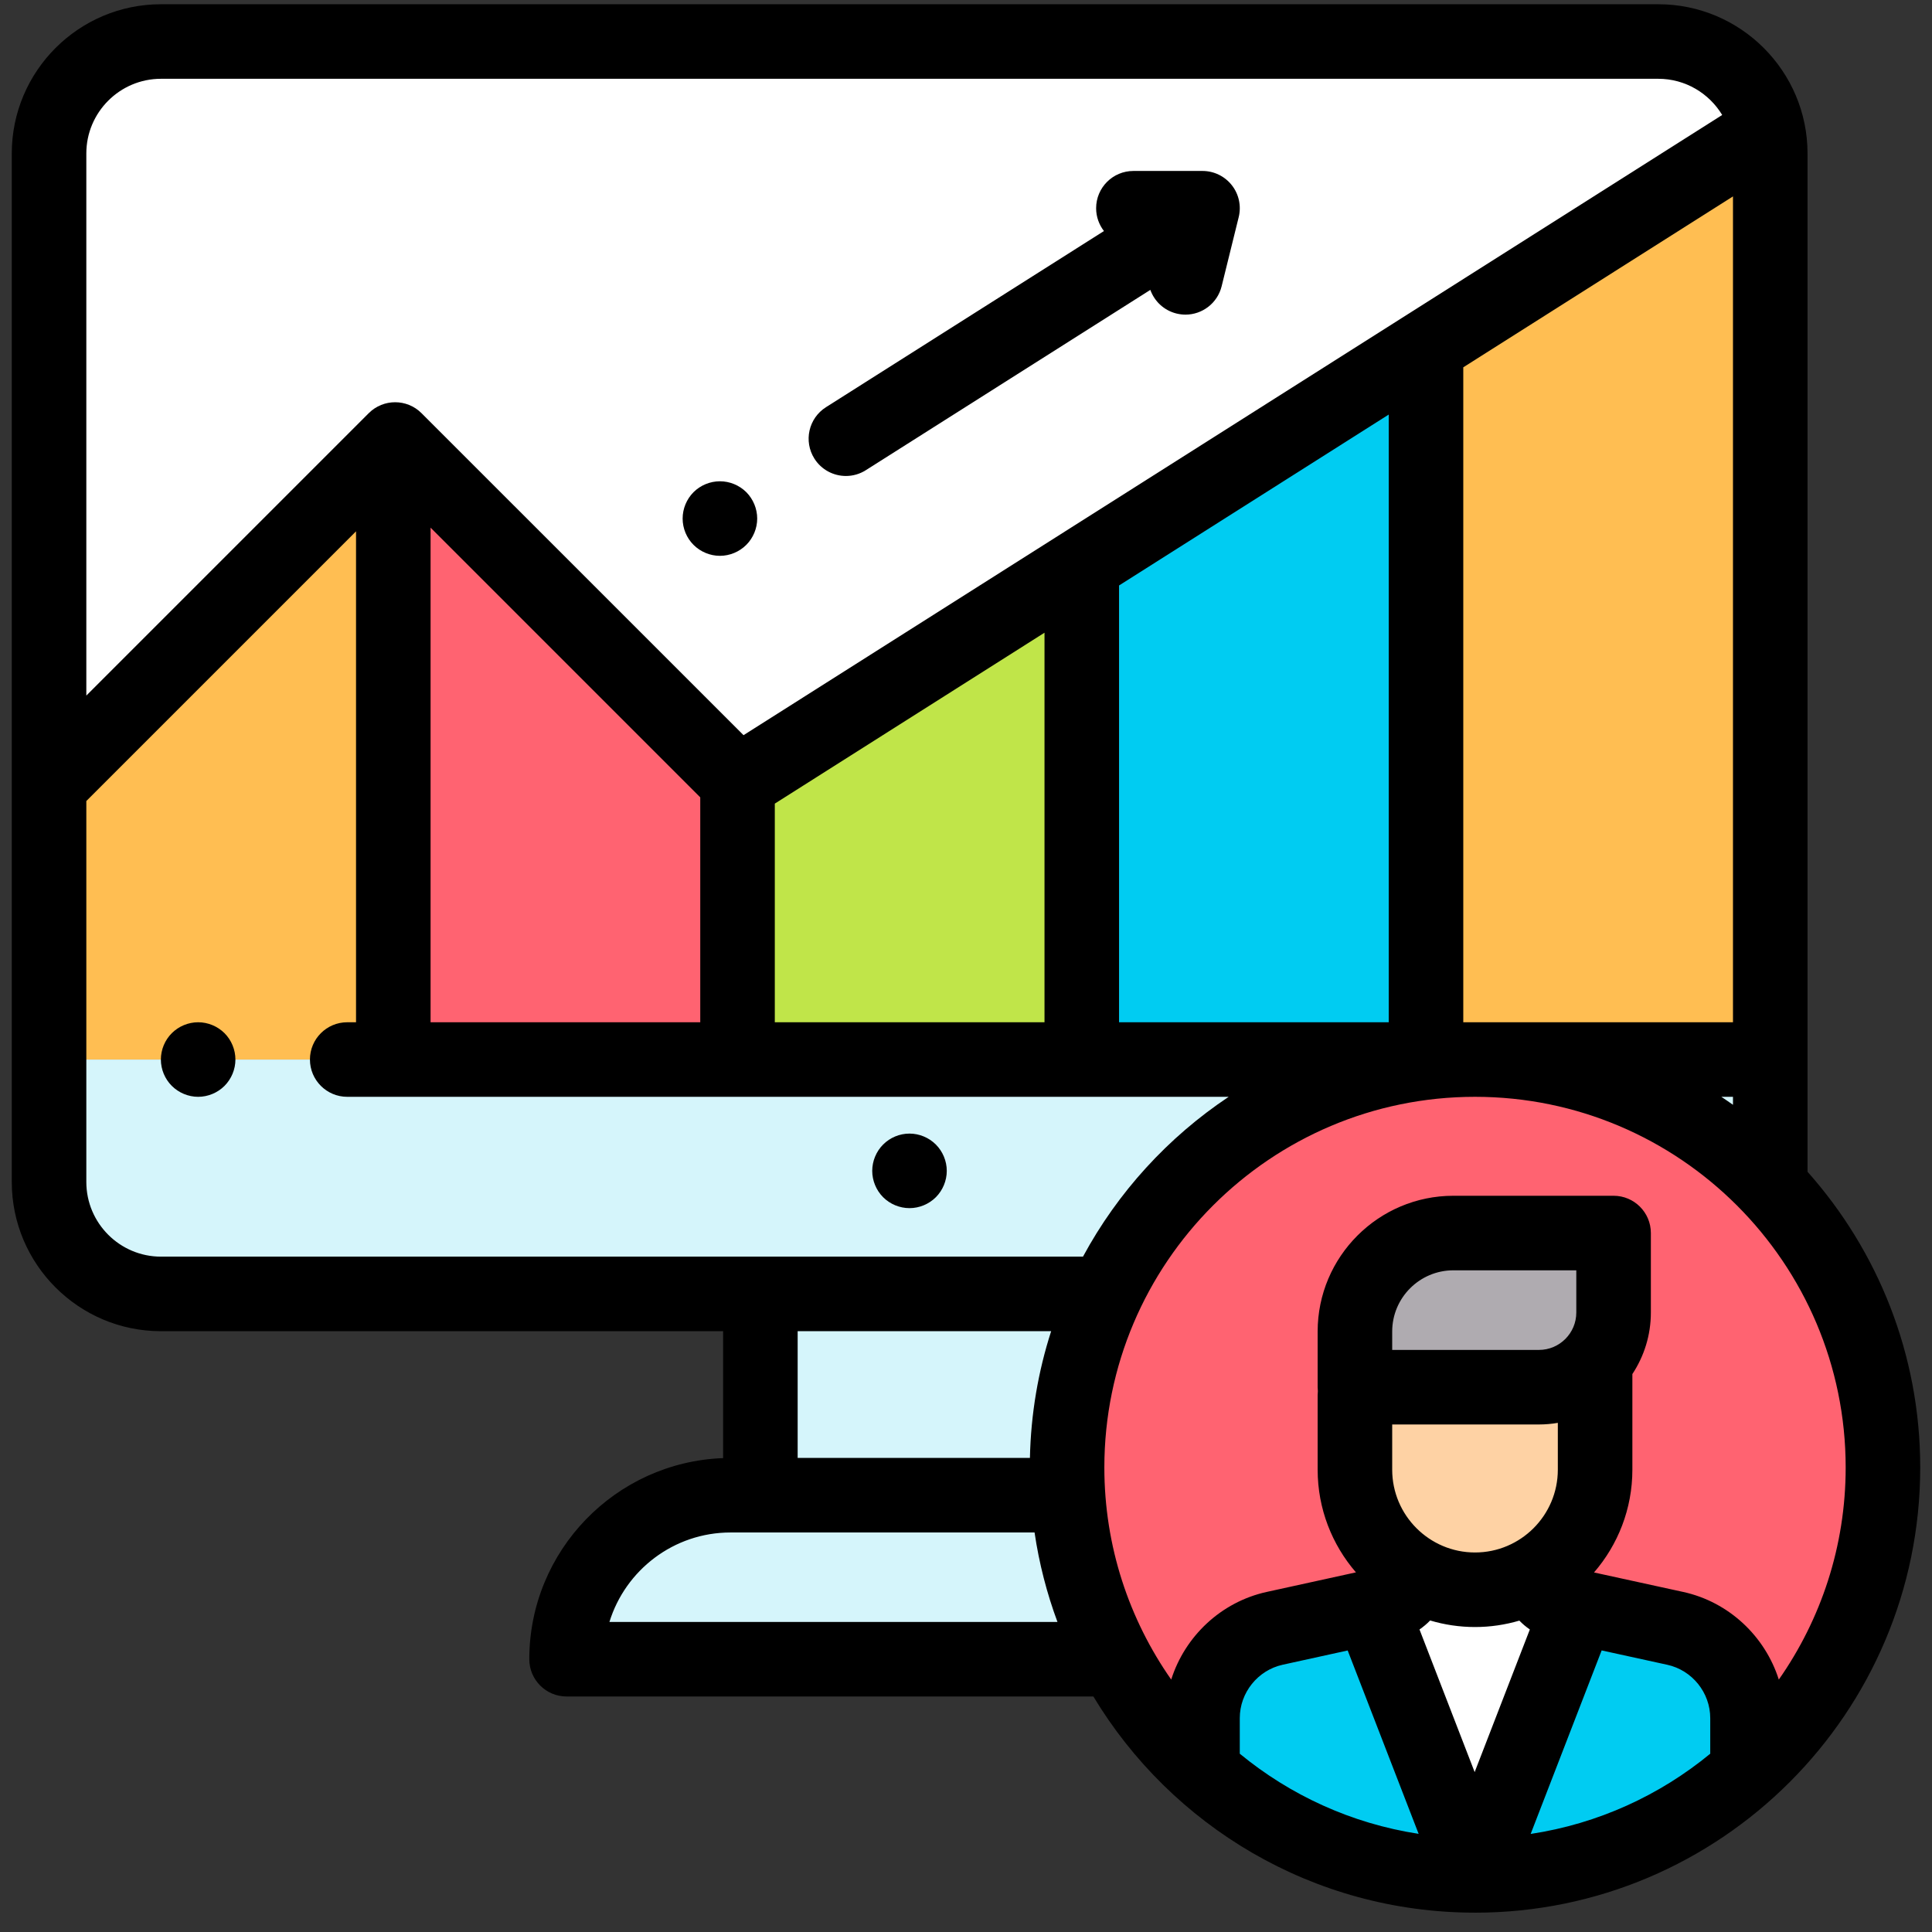
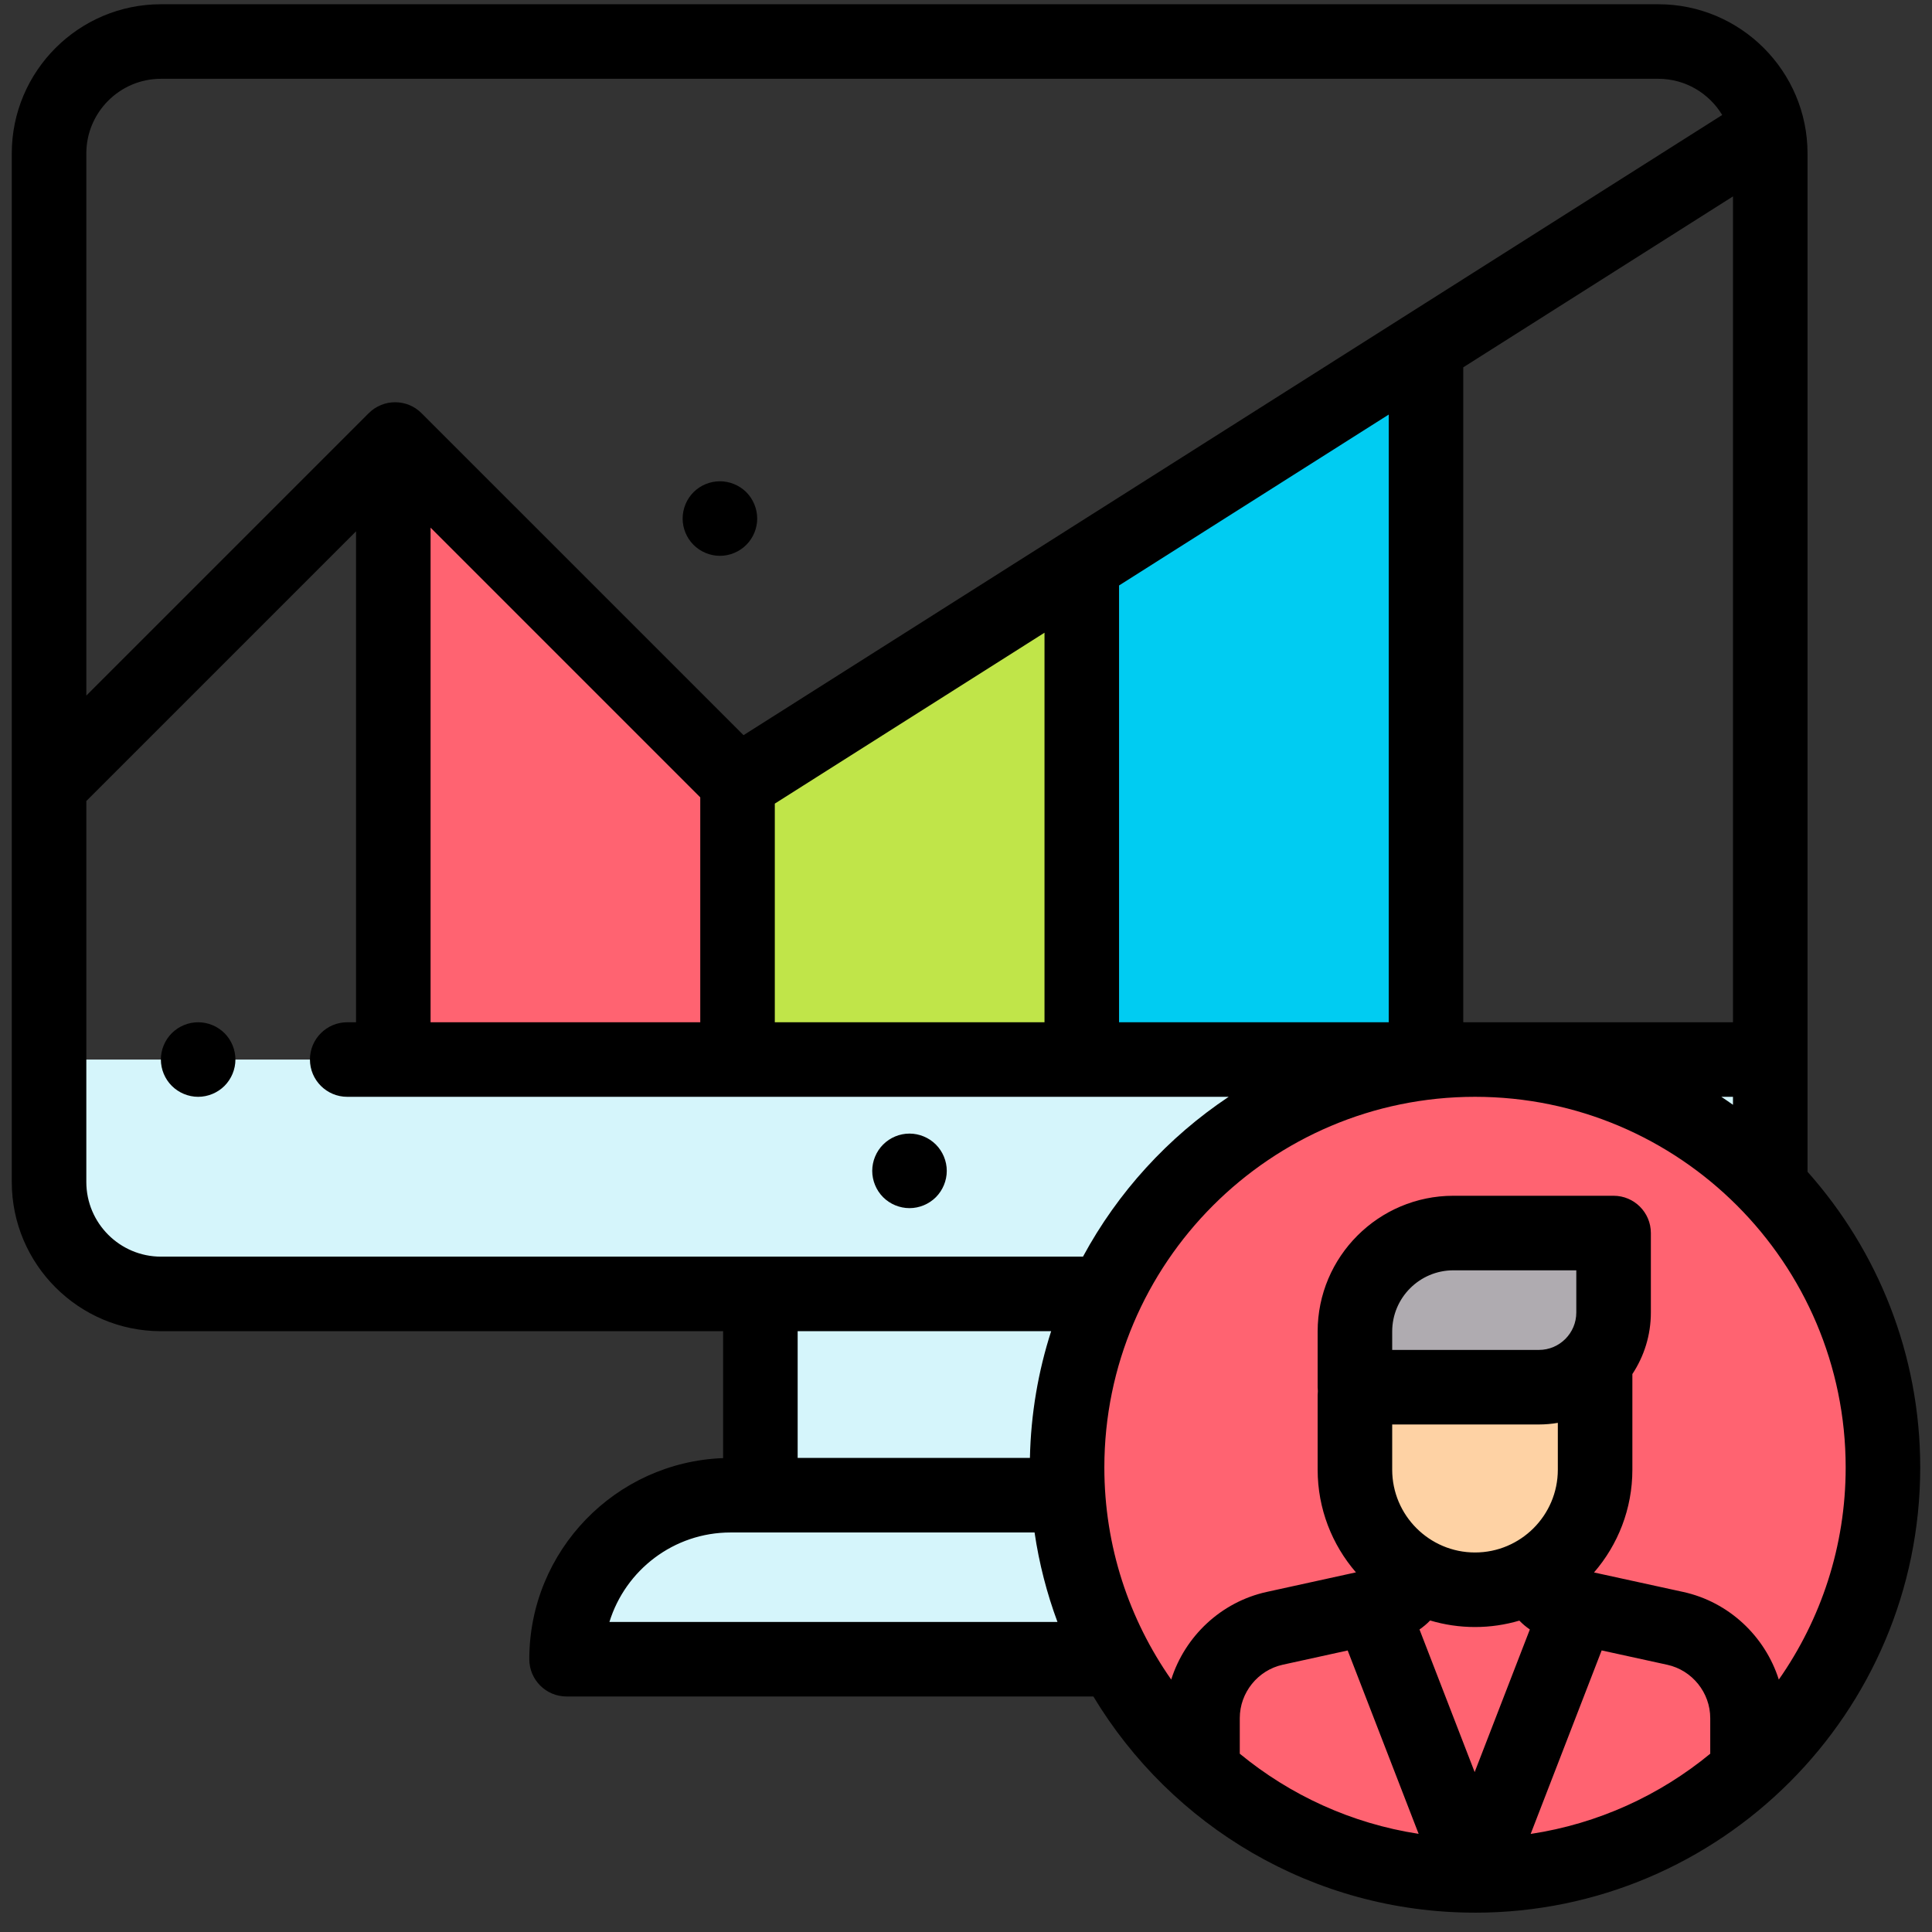
<svg xmlns="http://www.w3.org/2000/svg" width="82" height="82" viewBox="0 0 82 82" fill="none">
  <rect x="0" y="0" width="82" height="82" fill="#333333" stroke="none" />
  <path d="M75.135 44.97H2.082V50.166C2.082 52.791 4.209 54.918 6.833 54.918H70.383C73.007 54.918 75.135 52.791 75.135 50.166L75.135 44.97Z" fill="#D5F5FB" />
-   <path d="M75.135 6.513C75.135 3.889 73.007 1.762 70.383 1.762H6.833C4.209 1.762 2.082 3.889 2.082 6.513V44.97H75.135V6.513Z" fill="white" />
-   <path d="M16.77 18.653L2.082 33.342V44.969H75.135L75.102 5.46L31.334 33.217L16.77 18.653Z" fill="#FFBE52" />
  <path d="M45.914 44.969H60.528V14.835L45.914 23.978V44.969Z" fill="#00CCF2" />
  <path d="M16.691 18.731V44.969H31.302V33.186L16.769 18.653L16.691 18.731Z" fill="#FF6371" />
  <path d="M31.305 33.186V44.97H45.915V23.979L31.336 33.218L31.305 33.186Z" fill="#C0E549" />
  <path d="M53.156 70.422H24.047C24.047 66.577 27.163 63.461 31.008 63.461H46.195C50.04 63.461 53.156 66.577 53.156 70.422Z" fill="#D5F5FB" />
  <path d="M44.93 54.918H32.273V63.461H44.93V54.918Z" fill="#D5F5FB" />
  <path d="M62.603 79.597C72.165 79.597 79.917 71.846 79.917 62.284C79.917 52.721 72.165 44.97 62.603 44.97C53.041 44.97 45.289 52.721 45.289 62.284C45.289 71.846 53.041 79.597 62.603 79.597Z" fill="#FF6371" />
-   <path d="M74.167 72.924C74.167 71.09 72.89 69.504 71.099 69.112L66.283 68.06C65.678 67.927 65.246 67.391 65.246 66.772H59.926V66.772C59.926 67.392 59.495 67.927 58.89 68.06L54.101 69.111C52.311 69.504 51.035 71.089 51.035 72.922V75.167C54.101 77.921 58.155 79.598 62.601 79.598C67.047 79.598 71.101 77.921 74.167 75.167V72.924Z" fill="#00CCF2" />
-   <path d="M66.986 68.226L62.587 79.597L58.188 68.226L60.511 67.474H64.693L66.986 68.226Z" fill="white" />
  <path d="M57.504 58.912V62.376C57.504 65.191 59.786 67.473 62.601 67.473C65.416 67.473 67.698 65.191 67.698 62.376V58.912" fill="#FED2A4" />
  <path d="M61.683 52.334H68.482V55.708C68.482 57.459 67.064 58.877 65.313 58.877H57.504V56.513C57.504 54.205 59.375 52.334 61.683 52.334Z" fill="#AFABB0" />
-   <path d="M35.904 20.202C36.194 20.202 36.487 20.122 36.749 19.956L48.824 12.304C48.997 12.786 49.4 13.175 49.934 13.307C50.062 13.338 50.189 13.354 50.315 13.354C51.026 13.354 51.672 12.871 51.85 12.15L52.574 9.217C52.691 8.745 52.584 8.245 52.284 7.863C51.984 7.48 51.525 7.256 51.038 7.256H48.105C47.231 7.256 46.523 7.964 46.523 8.838C46.523 9.203 46.648 9.538 46.855 9.806L35.056 17.283C34.318 17.751 34.099 18.728 34.566 19.466C34.867 19.942 35.38 20.202 35.904 20.202Z" fill="black" />
  <path d="M38.602 51.277C39.018 51.277 39.426 51.108 39.72 50.814C40.014 50.52 40.184 50.111 40.184 49.695C40.184 49.279 40.014 48.871 39.72 48.577C39.426 48.283 39.018 48.113 38.602 48.113C38.184 48.113 37.777 48.282 37.483 48.577C37.189 48.871 37.02 49.279 37.02 49.695C37.02 50.111 37.189 50.52 37.483 50.814C37.777 51.108 38.185 51.277 38.602 51.277Z" fill="black" />
  <path d="M8.41 43.388C7.994 43.388 7.586 43.557 7.292 43.851C6.997 44.145 6.828 44.552 6.828 44.97C6.828 45.386 6.997 45.794 7.292 46.088C7.586 46.382 7.994 46.552 8.41 46.552C8.826 46.552 9.234 46.383 9.529 46.088C9.823 45.792 9.992 45.386 9.992 44.97C9.992 44.554 9.823 44.145 9.529 43.851C9.234 43.557 8.826 43.388 8.41 43.388Z" fill="black" />
  <path d="M76.717 49.733V6.513C76.717 3.021 73.876 0.18 70.383 0.18H6.833C3.341 0.18 0.5 3.021 0.5 6.513V33.341C0.5 33.342 0.5 33.343 0.5 33.343V50.167C0.5 53.659 3.341 56.5 6.833 56.5H30.691V61.887C26.127 62.054 22.465 65.817 22.465 70.422C22.465 71.296 23.173 72.004 24.047 72.004H46.406C49.711 77.492 55.724 81.171 62.582 81.179C62.585 81.179 62.587 81.18 62.59 81.18C62.591 81.18 62.592 81.18 62.593 81.18C62.597 81.18 62.6 81.18 62.604 81.18C73.023 81.18 81.5 72.703 81.5 62.284C81.5 57.471 79.69 53.073 76.717 49.733ZM18.275 22.395L29.721 33.842V43.388H18.275V22.395ZM32.885 34.108L44.332 26.854V43.388H32.885V34.108ZM47.496 24.849L58.942 17.595V43.388H47.496V24.849ZM62.106 43.388V15.59L73.553 8.336V43.388H62.106ZM73.553 46.552V46.891C73.39 46.775 73.225 46.663 73.059 46.552H73.553ZM6.833 3.344H70.383C71.533 3.344 72.539 3.961 73.095 4.88L31.558 31.203L17.889 17.535C17.272 16.918 16.27 16.918 15.652 17.535L3.664 29.523V6.513C3.664 4.766 5.086 3.344 6.833 3.344ZM3.664 50.167V33.998L15.111 22.551V43.388H14.738C13.864 43.388 13.155 44.096 13.155 44.97C13.155 45.843 13.864 46.552 14.738 46.552H52.149C49.574 48.269 47.442 50.601 45.965 53.336H6.833C5.086 53.336 3.664 51.914 3.664 50.167ZM44.614 56.5C44.066 58.201 43.753 60.007 43.713 61.879H33.855V56.5H44.614ZM25.866 68.84C26.543 66.644 28.592 65.043 31.008 65.043H43.91C44.103 66.357 44.432 67.627 44.882 68.84H25.866ZM72.588 74.433C70.446 76.196 67.832 77.405 64.966 77.838L67.979 70.049L70.764 70.658C71.821 70.889 72.588 71.842 72.588 72.924V74.433H72.588ZM60.699 68.778C61.303 68.958 61.942 69.056 62.604 69.056C63.257 69.056 63.889 68.96 64.486 68.784C64.621 68.924 64.77 69.049 64.931 69.16L62.589 75.213L60.248 69.16C60.411 69.047 60.563 68.92 60.699 68.778ZM66.903 55.708C66.903 56.583 66.192 57.295 65.317 57.295H59.089V56.513C59.089 55.081 60.254 53.916 61.686 53.916H66.903V55.708ZM65.317 60.459C65.59 60.459 65.858 60.435 66.119 60.39V62.377C66.119 64.315 64.542 65.892 62.604 65.892C60.666 65.892 59.089 64.315 59.089 62.377V60.459H65.317ZM57.2 70.051L60.211 77.834C57.357 77.396 54.754 76.189 52.62 74.433V72.922C52.62 71.841 53.386 70.888 54.443 70.656L57.2 70.051ZM75.498 71.287C74.916 69.453 73.386 67.993 71.44 67.567L67.655 66.74C68.668 65.568 69.283 64.044 69.283 62.377V58.319C69.778 57.569 70.068 56.672 70.068 55.708V52.334C70.068 51.46 69.359 50.752 68.486 50.752H61.686C58.51 50.752 55.925 53.336 55.925 56.513V58.877C55.925 58.934 55.928 58.989 55.934 59.044C55.928 59.099 55.925 59.154 55.925 59.211V62.377C55.925 64.041 56.539 65.565 57.55 66.736L53.765 67.566C51.82 67.993 50.291 69.453 49.71 71.286C47.923 68.734 46.872 65.629 46.872 62.284C46.872 53.609 53.929 46.552 62.604 46.552C71.279 46.552 78.336 53.609 78.336 62.284C78.336 65.63 77.285 68.734 75.498 71.287Z" fill="black" />
  <path d="M30.556 23.591C30.972 23.591 31.379 23.422 31.675 23.126C31.969 22.832 32.138 22.425 32.138 22.009C32.138 21.593 31.969 21.185 31.675 20.889C31.379 20.595 30.972 20.427 30.556 20.427C30.139 20.427 29.732 20.595 29.436 20.889C29.142 21.185 28.973 21.591 28.973 22.009C28.973 22.425 29.142 22.833 29.436 23.126C29.732 23.422 30.139 23.591 30.556 23.591Z" fill="black" />
</svg>